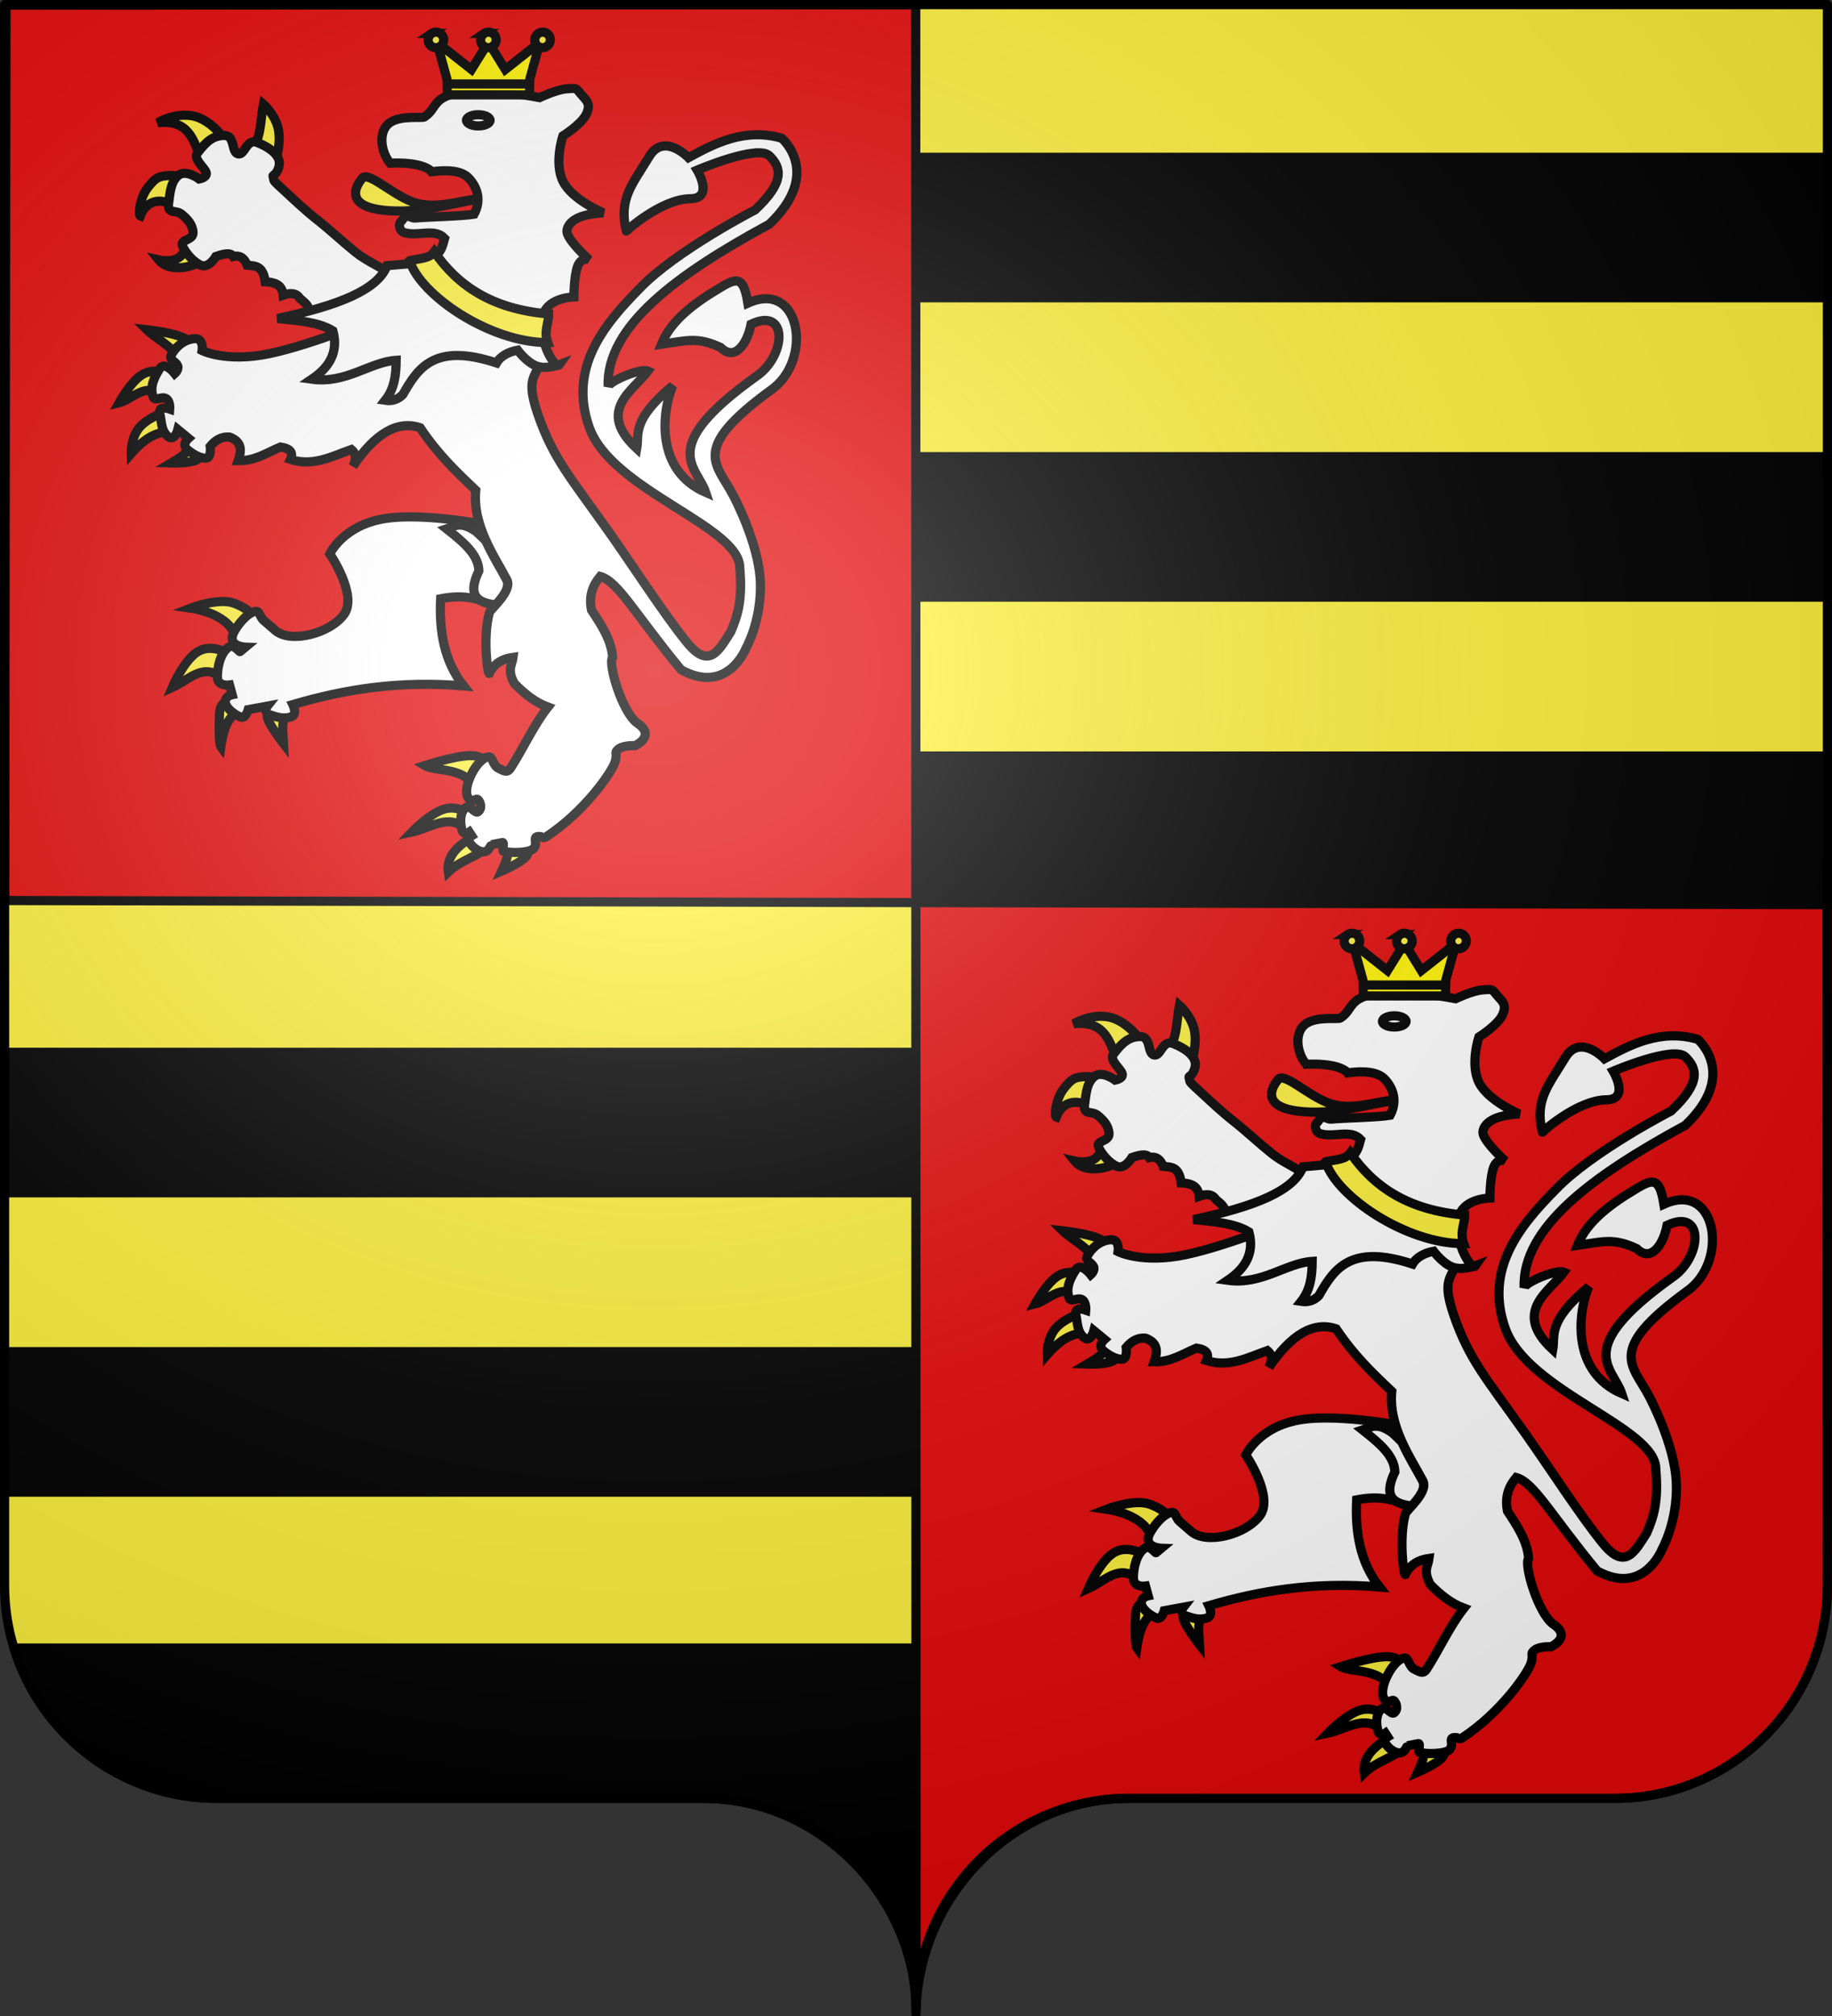
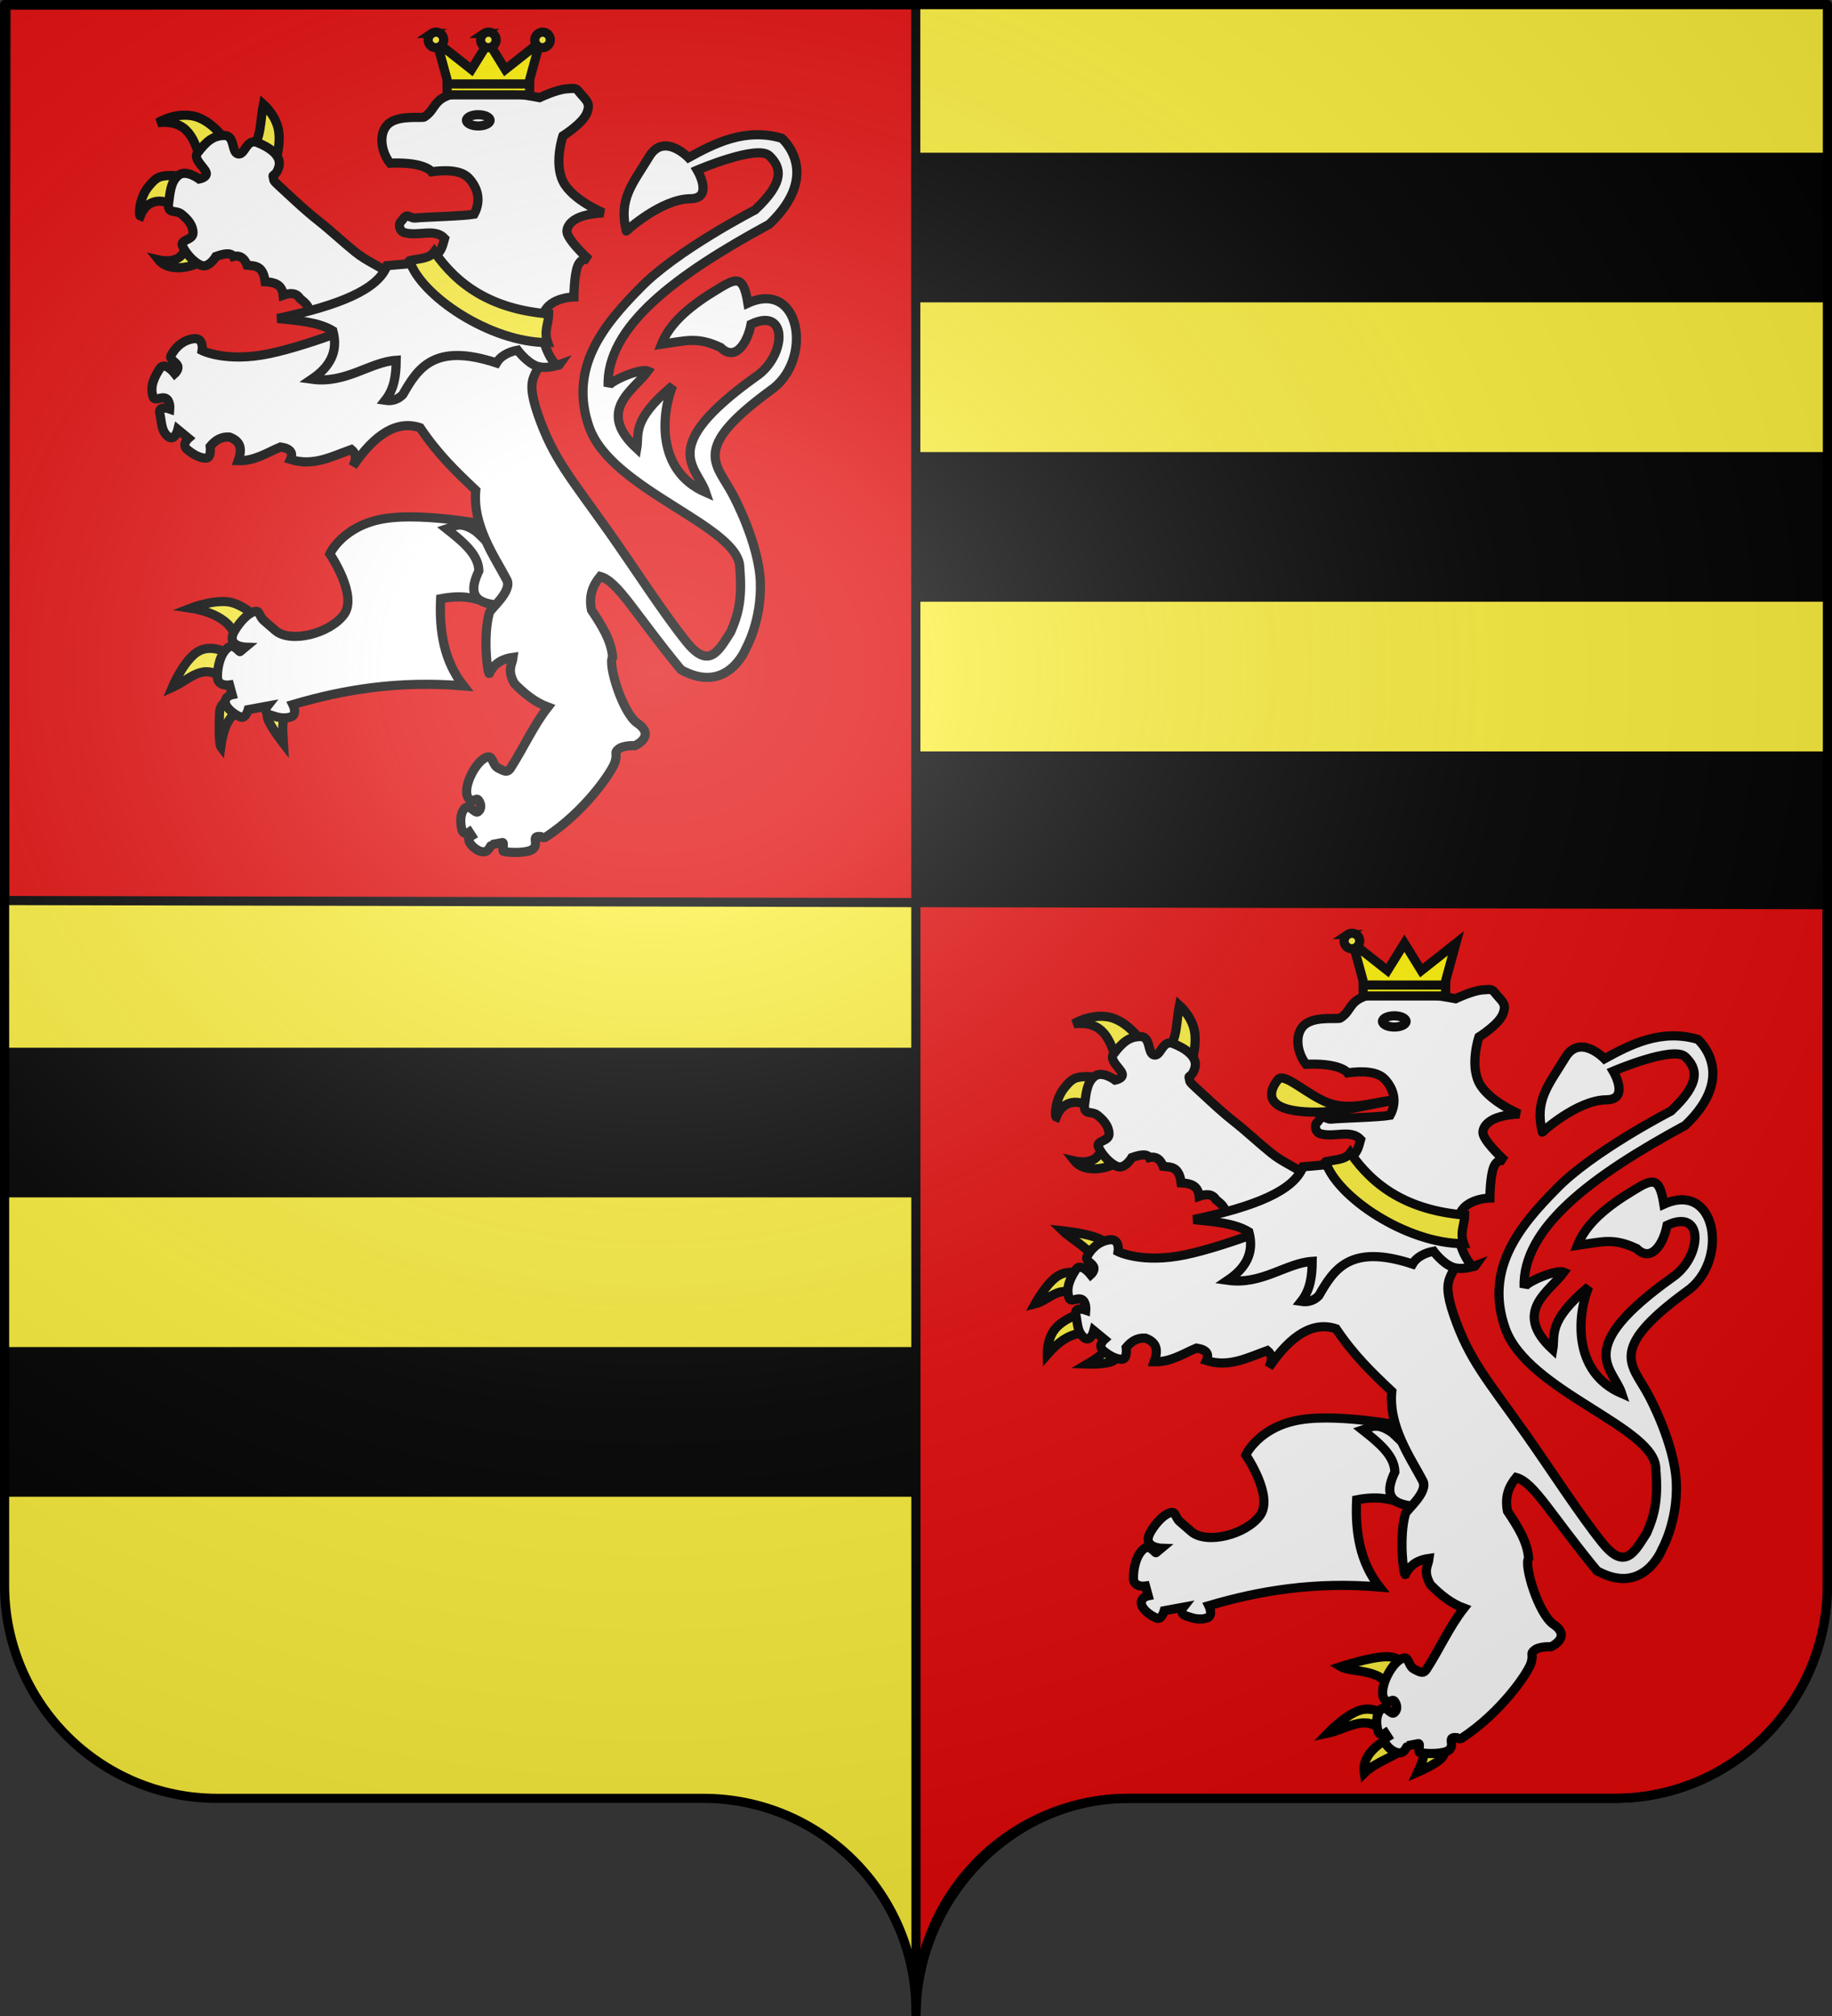
<svg xmlns="http://www.w3.org/2000/svg" xmlns:xlink="http://www.w3.org/1999/xlink" height="660" width="600" version="1.0">
  <rect width="100%" height="100%" fill="#333333" stroke="none" />
  <defs>
    <linearGradient id="a">
      <stop style="stop-color:#fff;stop-opacity:1" offset="0" />
      <stop style="stop-color:#fff;stop-opacity:1" offset="1" />
    </linearGradient>
    <linearGradient id="b">
      <stop style="stop-color:white;stop-opacity:.314" offset="0" />
      <stop offset=".19" style="stop-color:white;stop-opacity:.251" />
      <stop style="stop-color:#6b6b6b;stop-opacity:.125" offset=".6" />
      <stop style="stop-color:black;stop-opacity:.125" offset="1" />
    </linearGradient>
    <linearGradient xlink:href="#a" id="h" gradientUnits="userSpaceOnUse" gradientTransform="matrix(.207 0 0 .207 -223.145 179.105)" x1="3.506" y1="272.362" x2="442.548" y2="272.362" />
    <linearGradient xlink:href="#a" id="i" gradientUnits="userSpaceOnUse" gradientTransform="matrix(.207 0 0 .207 -223.145 179.105)" x1="3.506" y1="272.362" x2="442.548" y2="272.362" />
    <linearGradient xlink:href="#a" id="j" gradientUnits="userSpaceOnUse" gradientTransform="matrix(.207 0 0 .207 -223.145 179.105)" x1="3.506" y1="272.362" x2="442.548" y2="272.362" />
    <linearGradient xlink:href="#a" id="k" gradientUnits="userSpaceOnUse" gradientTransform="matrix(.207 0 0 .207 -223.145 179.105)" x1="3.506" y1="272.362" x2="442.548" y2="272.362" />
    <linearGradient xlink:href="#a" id="l" gradientUnits="userSpaceOnUse" gradientTransform="matrix(.207 0 0 .207 -260.806 153.252)" x1="3.506" y1="272.362" x2="442.548" y2="272.362" />
    <linearGradient xlink:href="#a" id="c" gradientUnits="userSpaceOnUse" gradientTransform="matrix(.207 0 0 .207 -223.145 179.105)" x1="3.506" y1="272.362" x2="442.548" y2="272.362" />
    <linearGradient xlink:href="#a" id="d" gradientUnits="userSpaceOnUse" gradientTransform="matrix(.207 0 0 .207 -223.145 179.105)" x1="3.506" y1="272.362" x2="442.548" y2="272.362" />
    <linearGradient xlink:href="#a" id="e" gradientUnits="userSpaceOnUse" gradientTransform="matrix(.207 0 0 .207 -223.145 179.105)" x1="3.506" y1="272.362" x2="442.548" y2="272.362" />
    <linearGradient xlink:href="#a" id="f" gradientUnits="userSpaceOnUse" gradientTransform="matrix(.207 0 0 .207 -223.145 179.105)" x1="3.506" y1="272.362" x2="442.548" y2="272.362" />
    <linearGradient xlink:href="#a" id="g" gradientUnits="userSpaceOnUse" gradientTransform="matrix(.207 0 0 .207 -260.806 153.252)" x1="3.506" y1="272.362" x2="442.548" y2="272.362" />
    <radialGradient xlink:href="#b" id="m" gradientUnits="userSpaceOnUse" gradientTransform="matrix(1.551 0 0 1.35 -227.894 -51.264)" cx="285.186" cy="200.448" fx="285.186" fy="200.448" r="300" />
  </defs>
  <g style="display:inline">
    <path style="fill:#fcef3c;fill-opacity:1;fill-rule:nonzero;stroke:#000;stroke-width:1;stroke-linecap:round;stroke-linejoin:round;stroke-miterlimit:4;stroke-dasharray:none;stroke-dashoffset:0;stroke-opacity:1;display:inline" d="M300 658.5c0-38.505 31.203-69.754 69.65-69.754h159.2c38.447 0 69.65-31.25 69.65-69.754V1.5H1.5v517.492c0 38.504 31.203 69.754 69.65 69.754h159.2c38.447 0 69.65 31.25 69.65 69.753z" />
  </g>
  <g style="opacity:1;display:inline">
    <path style="fill:#e20909;fill-opacity:1;fill-rule:nonzero;stroke:#000;stroke-width:3;stroke-linecap:round;stroke-linejoin:round;stroke-miterlimit:4;stroke-dasharray:none;stroke-dashoffset:0;stroke-opacity:1;display:inline" d="M300 660.087c0-38.504 31.203-71.341 69.65-71.341h159.2c38.447 0 69.65-31.25 69.65-69.754l-.136-222.822-596.826-1.358.446-293.121L299.913 1.5 300 660.087z" />
  </g>
  <g style="opacity:1;display:inline">
    <path d="M2.019 245.519H299.48v47.962H2.02V245.52z" style="fill:#000;fill-rule:evenodd;stroke:#000;stroke-width:1.037px;stroke-linecap:butt;stroke-linejoin:miter;stroke-opacity:1" transform="translate(298.5 1)" />
    <path d="M2.019 147.519H299.48v47.962H2.02V147.52zM2.019 49.519H299.48V97.48H2.02V49.52z" style="fill:#000;fill-rule:evenodd;stroke:#000;stroke-width:1.037px;stroke-linecap:butt;stroke-linejoin:miter;stroke-opacity:1;display:inline" transform="translate(298.5 1)" />
    <path d="M2.029 441.519h297.463v47.962H2.029V441.52zM2.029 343.519h297.463v47.962H2.029V343.52z" style="fill:#000;fill-rule:evenodd;stroke:#000;stroke-width:1.037px;stroke-linecap:butt;stroke-linejoin:miter;stroke-opacity:1;display:inline" />
-     <path d="M4.563 539.531c8.764 28.486 35.286 49.219 66.593 49.219h159.188c35.615 0 65.31 28.11 69.448 62.667l-.323-111.886H4.563z" style="fill:#000;fill-opacity:1;fill-rule:nonzero;stroke:#000;stroke-width:3;stroke-linecap:round;stroke-linejoin:round;stroke-miterlimit:4;stroke-dasharray:none;stroke-dashoffset:0;stroke-opacity:1;display:inline" />
-     <path d="M80.55 379.075c1.076-14.666-16.432-21.21-28.511-23.005 0 0 17.4-6.734 27.33-3.146 9.93 3.589 13.567 9.242 13.567 9.242l-12.387 16.91zM73.077 401.097c-12.932-11.306-21.457.105-32.64 5.113 0 0 7.276-17.254 16.124-22.612 8.848-5.358 19.27 1.18 19.27 1.18l-2.754 16.32zM82.909 420.956c-5.225 2.434-9.699 7.872-11.798 22.809 0 0-1.54-2.014-.786-21.236.293-7.495 6.292-8.258 6.292-8.258l6.292 6.685zM113.42 422.069c-4.45 4.535-2.986 12.05-2.59 19.73 0 0-7.866-10.127-9.832-15.337-1.966-5.21 1.966-5.506 1.966-5.506l10.455 1.113z" style="opacity:1;fill:#fcef3c;fill-opacity:1;fill-rule:evenodd;stroke:#000;stroke-width:5.791;stroke-linecap:butt;stroke-linejoin:miter;stroke-miterlimit:4;stroke-dasharray:none;stroke-opacity:1;display:inline" transform="matrix(.518 0 0 .518 335.47 309.652)" />
    <path d="M245.158 304.531s-44.352-9.315-70.63-5.005c-26.277 4.31-34.48 22.245-34.48 22.245s17.935 26.278 8.898 38.374c-9.037 12.096-33.79 18.308-43.379 10.01l-7.23-6.256c-3.527-3.053-2.085-7.786-7.646-5.006-5.562 2.781-10.69 10.628-11.818 13.487-3.14 7.951 7.786 8.342 7.786 8.342l-3.337 2.78c-.316.712-3.857-5.087-7.23-2.78-5.358 3.664-7.23 13.07-7.09 19.048.138 5.978 7.646 4.866 7.646 4.866l1.669 6.117s-4.867.974-4.31 5.006c.556 4.032 6.847 8.203 9.871 9.176 3.024.973 4.588-4.727 4.588-4.727l12.096-2.225s-3.059 3.893 1.808 5.562c4.866 1.668 8.654 2.641 13.069 1.25 4.414-1.39 1.251-7.785 1.251-7.785 32.164-9.48 66.867-15.259 107.89-11.818-12.317-15.645-15.442-34.61-14.459-55.058 25.344-4.952 33.932 6.852 48.94 12.235 4.343-21.274-5.336-39.432-13.903-57.838z" style="opacity:1;fill:url(#c);fill-opacity:1;fill-rule:evenodd;stroke:#000;stroke-width:5.791;stroke-linecap:butt;stroke-linejoin:miter;stroke-miterlimit:4;stroke-dasharray:none;stroke-opacity:1;display:inline" transform="matrix(.518 0 0 .518 335.47 309.652)" />
    <path d="M62.467 134.63c-9.903 7.467-24.726 8.756-30.588 1.391 0 0 9.957 2.331 14.46-3.058 6.11-7.315 6.332-10.77 7.23-9.177l8.898 10.845zM43.558 103.21c-8.672-6.774-19.13-6-23.358 5.004-1.12-.42-.774-11.288 5.284-18.63 4.468-5.417 6.256-6.743 13.625-6.952 7.369-.208 16.684 4.171 16.684 4.171L43.558 103.21zM58.574 72.622c-4.548-12.442-7.688-25.469-27.251-23.358 0 0 9.764-6.163 21.133-4.45 14.048 2.119 24.381 19.18 23.636 19.466l-17.518 8.342zM90.83 65.114c5.925-5.66 5.294-17.878 7.23-27.53 0 0 7.577 6.605 9.454 15.85 1.877 9.247-1.947 21.134-1.947 21.134L90.83 65.114z" style="opacity:1;fill:#fcef3c;fill-opacity:1;fill-rule:evenodd;stroke:#000;stroke-width:5.791;stroke-linecap:butt;stroke-linejoin:miter;stroke-miterlimit:4;stroke-dasharray:none;stroke-opacity:1;display:inline" transform="matrix(.518 0 0 .518 335.47 309.652)" />
    <path d="m135.043 174.95-9.733-4.796c3.53-3.759-.5-6.762-4.17-9.802-2.18-3.611-6.17-3.646-10.567-2.085-.634-6.899-5.638-8.178-11.401-8.481-1.284-10.522-6.541-9.919-11.401-10.428-1.958-5.373-5.504-6.387-8.76-5.561-1.071-1.942-3.998-2.493-10.983 0 0 0-4.449 7.647-9.454 5.561-5.005-2.085-9.872-8.064-11.68-12.235-1.807-4.17 6.814-3.337 6.675-8.342-.14-5.005-3.476-8.62-7.23-11.679-3.754-3.059-9.177.278-8.203-6.952.973-7.23 1.425-13.834 6.256-17.657 4.832-3.823 13.07 2.364 13.07 2.364s5.387-.974 4.396-4.137c-.99-3.163-8.359-8.516-5.509-12.27 5.7-7.507 10.01-11.053 16.962-11.122 6.952-.07 4.38 10.775 8.76 11.679 4.38.903 5.179-9.941 12.096-7.23 6.917 2.711 15.932 8.131 13.625 15.572-1.96 6.321-4.28 4.125-3.518 6.38 1.065 3.15-1.898.366 9.357 10.721 4.783 4.4 11.38 10.658 18.928 16.584 7.549 5.925 16.211 14.045 23.665 20.012 7.453 5.968 14.532 8.394 19.47 12.386 4.937 3.992 8.01 6.493 8.01 6.493l-48.661 25.026z" style="opacity:1;fill:url(#d);fill-opacity:1;fill-rule:evenodd;stroke:#000;stroke-width:5.791;stroke-linecap:butt;stroke-linejoin:miter;stroke-miterlimit:4;stroke-dasharray:none;stroke-opacity:1;display:inline" transform="matrix(.518 0 0 .518 335.47 309.652)" />
    <path style="fill:#fff;fill-opacity:1;fill-rule:evenodd;stroke:#000;stroke-width:5.791;stroke-linecap:butt;stroke-linejoin:miter;stroke-miterlimit:4;stroke-dasharray:none;stroke-opacity:1" d="M222.413 303.56c-3.34-.059-5.744 1.499-8.513 2.41 10.127 8.031 20.215 16.072 20.374 26.633-7.916 16.535.196 20.045 10.892 21.47 4.077-4.598 9.223-11.049 6.822-15.648-3.692-7.076-8.952-15.423-13.176-24.694a103.817 103.817 0 0 0-6.26-6.04c-4.373-3.06-7.541-4.085-10.14-4.131z" transform="matrix(.518 0 0 .518 335.47 309.652)" />
    <path d="M43.387 197.394c-2.426-6.372-13.608-11.973-19.072-17.303 0 0 12.731 1.377 20.252 3.933 7.52 2.556 9.831 6.292 9.831 6.292l-11.01 7.078zM32.77 220.793c-10.126-7.01-17.746 3.507-25.955 5.505 0 0 7.088-13.028 14.363-17.648 7.276-4.621 14.737-.835 14.737-.835l-3.146 12.978zM39.651 244.584c-7.137.069-14.735 1.796-25.168 13.764 0 0-.344-9.586 4.916-16.123 5.26-6.538 16.123-10.028 16.123-10.028l4.13 12.387zM51.053 254.046c-.557 3.867-6.113 7.25-11.267 10.28 0 0 11.367.418 15.988-1.849 4.622-2.267 3.54-5.899 3.54-5.899l-8.26-2.532zM250.691 506.915c3.47 2.225 1.838 7.085-1.966 15.337 0 0 12.227-5.245 15.471-9.275 3.245-4.031 0-7.472 0-7.472l-13.505 1.41zM229.59 501.18c-12.285 7.083-15.67 14.705-14.606 21.639 7.773-7.473 17.412-9.212 25.617-16.134l-11.01-5.506zM225.658 496.067c-9.645-10.873-22.277-.837-33.82 1.573 0 0 11.306-11.798 20.45-14.55 9.143-2.753 16.123 3.539 16.123 3.539l-2.753 9.438zM232.343 472.865c-3.894-17.192-25.112-12.994-32.246-17.303 0 0 18.876-6.194 28.707-6.292 9.831-.098 10.618 5.899 10.618 5.899l-7.079 17.696z" style="opacity:1;fill:#fcef3c;fill-opacity:1;fill-rule:evenodd;stroke:#000;stroke-width:5.791;stroke-linecap:butt;stroke-linejoin:miter;stroke-miterlimit:4;stroke-dasharray:none;stroke-opacity:1;display:inline" transform="matrix(.518 0 0 .518 335.47 309.652)" />
    <path d="M170.21 172.423s-41.095 17.106-68.425 22.809c-27.331 5.702-42.471-1.967-42.471-1.967s1.376-8.455-5.506-7.471c-6.882.983-11.6 5.702-14.157 10.617-1.278 2.458 3.048 3.933 4.154 6.366 1.106 2.433-1.794 5.038-1.794 5.038s-6.292-8.061-9.438-3.146c-3.146 4.916-6.489 11.011-4.326 17.697 1.081 3.342 5.112-.295 8.086 1.13 2.974 1.426 2.532 6.735 2.532 6.735s-7.472-2.655-6.292 2.752c1.18 5.408.786 11.011 5.112 14.55 4.326 3.54 6.292-4.325 6.292-4.325l6.685 5.505s-4.522 3.933-.786 7.079 8.061 5.505 11.797 5.505c3.736 0 2.753-7.471 2.753-7.471 3.15-3.792 6.95-6.288 12.19-5.9 8.225 3.065 7.647 8.77 5.506 14.944 10.493.275 18.178-5.065 26.741-8.651 6.465.983 8.213 3.736 6.292 7.865 14.329 4.575 26.201-1.904 38.538-6.292 2.642 2.15 3.571 5.33.984 10.618 14.157-20.974 28.313-29.1 42.47-24.382 11.257 16.763 22.396 27.39 35.196 39.522-2.19 22.372 12.106 42.149 19.663 56.627 3.648 6.99-10.376 18.427-11.011 20.646-4.3 15.023-1.19 38.89-.135 38.538 3.343-6.774 8.781-9.358 15.078-10.224-.597 4.861-4.022 7.601.787 16.516 6.428 6.608 13.328 12.033 21.235 14.944-9.262 11.798-15.327 25.736-23.595 38.538-2.163 3.35-4.326 1.77-7.865 0-3.54-1.77-3.37-7.511-6.292-7.078-7.08 1.048-16.418 18.796-12.901 25.493 2.6 4.952 5.14-.387 6.792 1.891 1.652 2.278 2.026 5.416-.183 7.222-2.208 1.805-5.505-5.486-8.651-1.947-3.146 3.54-2.691 9.297-1.708 13.323.983 4.026 4.667 1.53 4.667 1.53l1.573 2.433c-1.463.939-2.413.527-1.8 3.002.932 3.756 9.083 10.104 12.477 5.393 1.307-1.814 1.707-2.865 1.76-2.856l6.883-1.317c1.611-.309-.34 5.256.712 5.523 4.717 1.2 15.79 1.05 18.737-1.485 4.03-3.468-1.86-8.572 4.822-7.822 0 0 1.732 1.24 3.109.35 24.965-16.158 42.209-41.69 43.934-47.587 1.753-5.993-.983-5.506 2.163-8.062 3.146-2.556 10.42-2.163 10.42-2.163s13.468-6.035 1.574-14.157c-9.599-6.554-18.911-37.796-15.73-41.684-.744-10.638-6.983-20.276-13.37-29.887-1.85-9.535 1.106-15.866 5.505-21.235 11.388 3.127 21.84 23.541 51.122 58.987 29.411 16.208 40.999-13.41 40.999-13.41s10.124-17.657 9.14-42.235c-.983-24.578-17.106-54.465-17.106-54.465-10.253-20.064-27.917-28.763 23.256-66.235 27.526-18.504 19.737-70.707-14.019-55.36-3.315-20.552-8.636-15.15-25.49-4.823-15.397 10.111-24.697 19.638-29.158 30.838 16.034-2.286 22.648-4.876 37.42 2.015 9.194 9.14 16.923-2.692 19.233-14.695 23.845-11.305 22.21 20.4 3.027 33.119-63.098 45.148-37.14 56.577-31.672 73.203-31.922-13.86-27.828-50.552-20.919-67.474-26.348 22.052-21.067 30.602-22.688 39.726-26.162-24.158-1.602-37.04 7.01-48.967-4.496-1.983-23.715 6.066-25.14 9.734-1.325-37.965 43.305-70.79 101.908-102.537 33.892-32.299 7.906-54.329 7.906-54.329-23.429-6.833-42.851 3.46-58.988 12.251 0 0-15.456-16.122-24.774-.786-10.808 17.785-19.45 26.803-14.55 47.19-.915.663 21.794-20.294 40.504-20.45 15.063-.124 4.326-18.089 4.326-18.089s38.145-16.32 45.617-9.045c7.471 7.275 10.13 16.275-9.045 34.213 0 0-50.305 25.888-72.96 49.65-22.828 23.128-45.145 50.22-31.841 87.815 14.174 40.055 95.83 62.457 95.166 89.046 1.757 20.137-1.296 29.827-5.702 40.112-7.632 11.898-13.596 24.185-27.92 6.488-14.325-17.696-33.299-47.204-48.567-68.818-24.745-35.03-35.638-46.748-45.42-74.914-9.782-28.167 2.36-23.202 1.966-39.718-.393-16.517-3.539-26.348-3.539-26.348l-99.885 4.72z" style="opacity:1;fill:url(#e);fill-opacity:1;fill-rule:evenodd;stroke:#000;stroke-width:5.791;stroke-linecap:butt;stroke-linejoin:miter;stroke-miterlimit:4;stroke-dasharray:none;stroke-opacity:1;display:inline" transform="matrix(.518 0 0 .518 335.47 309.652)" />
    <path d="M237.372 97.092c-19.729 2.814-38.58 9.293-60.063 7.786-29.151-2.046-20.665-15.987-16.684-20.578 3.794-4.374 18.757 10.253 31.7 15.016 15.017 5.526 30.033-1.477 45.047-2.224z" style="opacity:1;fill:#fcef3c;fill-opacity:1;fill-rule:evenodd;stroke:#000;stroke-width:5.791;stroke-linecap:butt;stroke-linejoin:miter;stroke-miterlimit:4;stroke-dasharray:none;stroke-opacity:1;display:inline" transform="matrix(.518 0 0 .518 335.47 309.652)" />
    <path d="M227.918 84.3c-4.739-5.036-14.047-5.292-23.497-4.032-1.584-2.16-8.511-6.204-26.278-5.422-6.403-8.12-7.478-20.937.278-25.86 7.096-4.504 19.995-2.42 21.412-3.337 8.3-5.369 4.588-12.513 22.801-15.572 18.214-3.059 50.053 3.337 50.053 3.337s10.427-5.005 16.962-5.562c6.535-.556 5.978-.556 9.176 3.337 3.198 3.893 6.465 5.631 3.615 12.235-2.85 6.604-15.016 14.182-15.016 14.182s-5.7 16.893 0 28.641c5.7 11.748 25.583 20.02 25.583 20.02-8.996.475-15.933 2.125-19.743 5.562-2.132 1.669-3.975 4.883-3.059 7.508 2.166 6.203 13.904 16.684 13.904 16.684s-4.797-2.224-7.23 3.615c-2.433 5.84-2.503 19.743-2.503 19.743s-15.433.198-19.187 10.567c-5.197 14.356 7.376 36.02 10.01 32.256 0 0-8.202 3.128-14.459.834-6.256-2.294-11.957-10.01-11.957-10.01-6.007 1.089-11.03 4.021-13.347 8.063-39.342-12.925-49.625 3.208-59.229 20.021-2.982 3.02-6.657 4.304-11.122 3.615 5.947-7.527 6.863-16.312 6.951-25.304-16.53 1.044-31.855 15-53.389 11.957 11.147-7.517 17.003-17.15 13.347-30.588-9.16-5.618-22.302-6.457-35.036-7.786 39.027-8.305 63.464-18.204 69.239-33.368l25.582-2.224c9.214-5.515 9.467-10.214 10.845-15.016-6.254-6.632-16.545-1.105-25.304-3.615-3.693-1.058-3.942-5.838-2.188-7.146.877-.654 1.842-3.033 3.347-3.35 1.505-.318 3.55 1.427 5.477 1.235 7.177-.715 29.963-1.146 37.299-2.418 4.489-8.22 2.603-16.487-3.337-22.802z" style="opacity:1;fill:url(#f);fill-opacity:1;fill-rule:evenodd;stroke:#000;stroke-width:5.791;stroke-linecap:butt;stroke-linejoin:miter;stroke-miterlimit:4;stroke-dasharray:none;stroke-opacity:1;display:inline" transform="matrix(.518 0 0 .518 335.47 309.652)" />
    <path d="M241.388 47.763c.003 1.956-3.343 3.542-7.472 3.542-4.128 0-7.474-1.586-7.472-3.542-.002-1.956 3.344-3.542 7.472-3.542 4.129 0 7.475 1.587 7.472 3.542z" style="opacity:1;fill:url(#g);fill-opacity:1;fill-rule:evenodd;stroke:#000;stroke-width:5.791;stroke-linecap:butt;stroke-linejoin:miter;stroke-miterlimit:4;stroke-dasharray:none;stroke-opacity:1;display:inline" transform="matrix(.518 0 0 .518 335.47 309.652)" />
    <g style="opacity:1;display:inline">
      <path style="fill:#fff205;fill-opacity:1;stroke:#000;stroke-width:3.068;stroke-linecap:butt;stroke-linejoin:miter;stroke-miterlimit:4;stroke-opacity:1" d="m136.88 322.13 3.395 12.41.073 5.225 27.574.008.074-5.225 3.394-12.419-11.594 9.15-5.65-9.15-5.672 9.142-11.594-9.142z" transform="matrix(.978 0 0 .978 309.204 -6.237)" />
      <path d="m140.454 336.114 27.156.01" style="fill:none;fill-rule:evenodd;stroke:#000;stroke-width:3.068;stroke-linecap:butt;stroke-linejoin:round;stroke-miterlimit:4;stroke-dasharray:none;stroke-opacity:1" transform="matrix(.978 0 0 .978 309.204 -6.237)" />
      <path d="M138.747 319.932c.785 1.213.427 2.823-.774 3.616a2.588 2.588 0 0 1-3.6-.76c-.786-1.213-.395-2.786.807-3.579a2.558 2.558 0 0 1 3.567.723z" style="fill:#fcef3c;fill-opacity:1;stroke:#000;stroke-width:3.068;stroke-linejoin:miter;stroke-miterlimit:4;stroke-opacity:1;display:inline" transform="matrix(.978 0 0 .978 309.204 -6.237)" />
-       <path d="M156.317 319.932c.786 1.213.428 2.823-.774 3.616a2.588 2.588 0 0 1-3.6-.76c-.785-1.213-.394-2.786.808-3.579a2.558 2.558 0 0 1 3.566.723zM174.457 319.932c.785 1.213.427 2.823-.774 3.616a2.588 2.588 0 0 1-3.6-.76c-.786-1.213-.395-2.786.807-3.579a2.558 2.558 0 0 1 3.567.723z" style="opacity:1;fill:#fcef3c;fill-opacity:1;stroke:#000;stroke-width:3.068;stroke-linejoin:miter;stroke-miterlimit:4;stroke-opacity:1;display:inline" transform="matrix(.978 0 0 .978 309.204 -6.237)" />
    </g>
    <path d="M434.166 378.955c3.447 11.303 26.361 26.875 45.226 26.812-1.37-3.769.312-6.245.323-9.368-18.744-1.544-29.929-9.424-37.473-20.352-1.677 2.3-4.574 2.114-8.076 2.908z" style="fill:#fcef3c;fill-opacity:1;fill-rule:evenodd;stroke:#000;stroke-width:3;stroke-linecap:butt;stroke-linejoin:miter;stroke-miterlimit:4;stroke-dasharray:none;stroke-opacity:1" transform="translate(0 1.383)" />
    <g style="opacity:1;display:inline">
      <path d="M80.55 379.075c1.076-14.666-16.432-21.21-28.511-23.005 0 0 17.4-6.734 27.33-3.146 9.93 3.589 13.567 9.242 13.567 9.242l-12.387 16.91zM73.077 401.097c-12.932-11.306-21.457.105-32.64 5.113 0 0 7.276-17.254 16.124-22.612 8.848-5.358 19.27 1.18 19.27 1.18l-2.754 16.32zM82.909 420.956c-5.225 2.434-9.699 7.872-11.798 22.809 0 0-1.54-2.014-.786-21.236.293-7.495 6.292-8.258 6.292-8.258l6.292 6.685zM113.42 422.069c-4.45 4.535-2.986 12.05-2.59 19.73 0 0-7.866-10.127-9.832-15.337-1.966-5.21 1.966-5.506 1.966-5.506l10.455 1.113z" style="opacity:1;fill:#fcef3c;fill-opacity:1;fill-rule:evenodd;stroke:#000;stroke-width:5.791;stroke-linecap:butt;stroke-linejoin:miter;stroke-miterlimit:4;stroke-dasharray:none;stroke-opacity:1;display:inline" transform="matrix(.518 0 0 .518 35.47 14.652)" />
      <path d="M245.158 304.531s-44.352-9.315-70.63-5.005c-26.277 4.31-34.48 22.245-34.48 22.245s17.935 26.278 8.898 38.374c-9.037 12.096-33.79 18.308-43.379 10.01l-7.23-6.256c-3.527-3.053-2.085-7.786-7.646-5.006-5.562 2.781-10.69 10.628-11.818 13.487-3.14 7.951 7.786 8.342 7.786 8.342l-3.337 2.78c-.316.712-3.857-5.087-7.23-2.78-5.358 3.664-7.23 13.07-7.09 19.048.138 5.978 7.646 4.866 7.646 4.866l1.669 6.117s-4.867.974-4.31 5.006c.556 4.032 6.847 8.203 9.871 9.176 3.024.973 4.588-4.727 4.588-4.727l12.096-2.225s-3.059 3.893 1.808 5.562c4.866 1.668 8.654 2.641 13.069 1.25 4.414-1.39 1.251-7.785 1.251-7.785 32.164-9.48 66.867-15.259 107.89-11.818-12.317-15.645-15.442-34.61-14.459-55.058 25.344-4.952 33.932 6.852 48.94 12.235 4.343-21.274-5.336-39.432-13.903-57.838z" style="opacity:1;fill:url(#h);fill-opacity:1;fill-rule:evenodd;stroke:#000;stroke-width:5.791;stroke-linecap:butt;stroke-linejoin:miter;stroke-miterlimit:4;stroke-dasharray:none;stroke-opacity:1;display:inline" transform="matrix(.518 0 0 .518 35.47 14.652)" />
      <path d="M62.467 134.63c-9.903 7.467-24.726 8.756-30.588 1.391 0 0 9.957 2.331 14.46-3.058 6.11-7.315 6.332-10.77 7.23-9.177l8.898 10.845zM43.558 103.21c-8.672-6.774-19.13-6-23.358 5.004-1.12-.42-.774-11.288 5.284-18.63 4.468-5.417 6.256-6.743 13.625-6.952 7.369-.208 16.684 4.171 16.684 4.171L43.558 103.21zM58.574 72.622c-4.548-12.442-7.688-25.469-27.251-23.358 0 0 9.764-6.163 21.133-4.45 14.048 2.119 24.381 19.18 23.636 19.466l-17.518 8.342zM90.83 65.114c5.925-5.66 5.294-17.878 7.23-27.53 0 0 7.577 6.605 9.454 15.85 1.877 9.247-1.947 21.134-1.947 21.134L90.83 65.114z" style="opacity:1;fill:#fcef3c;fill-opacity:1;fill-rule:evenodd;stroke:#000;stroke-width:5.791;stroke-linecap:butt;stroke-linejoin:miter;stroke-miterlimit:4;stroke-dasharray:none;stroke-opacity:1;display:inline" transform="matrix(.518 0 0 .518 35.47 14.652)" />
      <path d="m135.043 174.95-9.733-4.796c3.53-3.759-.5-6.762-4.17-9.802-2.18-3.611-6.17-3.646-10.567-2.085-.634-6.899-5.638-8.178-11.401-8.481-1.284-10.522-6.541-9.919-11.401-10.428-1.958-5.373-5.504-6.387-8.76-5.561-1.071-1.942-3.998-2.493-10.983 0 0 0-4.449 7.647-9.454 5.561-5.005-2.085-9.872-8.064-11.68-12.235-1.807-4.17 6.814-3.337 6.675-8.342-.14-5.005-3.476-8.62-7.23-11.679-3.754-3.059-9.177.278-8.203-6.952.973-7.23 1.425-13.834 6.256-17.657 4.832-3.823 13.07 2.364 13.07 2.364s5.387-.974 4.396-4.137c-.99-3.163-8.359-8.516-5.509-12.27 5.7-7.507 10.01-11.053 16.962-11.122 6.952-.07 4.38 10.775 8.76 11.679 4.38.903 5.179-9.941 12.096-7.23 6.917 2.711 15.932 8.131 13.625 15.572-1.96 6.321-4.28 4.125-3.518 6.38 1.065 3.15-1.898.366 9.357 10.721 4.783 4.4 11.38 10.658 18.928 16.584 7.549 5.925 16.211 14.045 23.665 20.012 7.453 5.968 14.532 8.394 19.47 12.386 4.937 3.992 8.01 6.493 8.01 6.493l-48.661 25.026z" style="opacity:1;fill:url(#i);fill-opacity:1;fill-rule:evenodd;stroke:#000;stroke-width:5.791;stroke-linecap:butt;stroke-linejoin:miter;stroke-miterlimit:4;stroke-dasharray:none;stroke-opacity:1;display:inline" transform="matrix(.518 0 0 .518 35.47 14.652)" />
      <path style="fill:#fff;fill-opacity:1;fill-rule:evenodd;stroke:#000;stroke-width:5.791;stroke-linecap:butt;stroke-linejoin:miter;stroke-miterlimit:4;stroke-dasharray:none;stroke-opacity:1" d="M222.413 303.56c-3.34-.059-5.744 1.499-8.513 2.41 10.127 8.031 20.215 16.072 20.374 26.633-7.916 16.535.196 20.045 10.892 21.47 4.077-4.598 9.223-11.049 6.822-15.648-3.692-7.076-8.952-15.423-13.176-24.694a103.817 103.817 0 0 0-6.26-6.04c-4.373-3.06-7.541-4.085-10.14-4.131z" transform="matrix(.518 0 0 .518 35.47 14.652)" />
-       <path d="M43.387 197.394c-2.426-6.372-13.608-11.973-19.072-17.303 0 0 12.731 1.377 20.252 3.933 7.52 2.556 9.831 6.292 9.831 6.292l-11.01 7.078zM32.77 220.793c-10.126-7.01-17.746 3.507-25.955 5.505 0 0 7.088-13.028 14.363-17.648 7.276-4.621 14.737-.835 14.737-.835l-3.146 12.978zM39.651 244.584c-7.137.069-14.735 1.796-25.168 13.764 0 0-.344-9.586 4.916-16.123 5.26-6.538 16.123-10.028 16.123-10.028l4.13 12.387zM51.053 254.046c-.557 3.867-6.113 7.25-11.267 10.28 0 0 11.367.418 15.988-1.849 4.622-2.267 3.54-5.899 3.54-5.899l-8.26-2.532zM250.691 506.915c3.47 2.225 1.838 7.085-1.966 15.337 0 0 12.227-5.245 15.471-9.275 3.245-4.031 0-7.472 0-7.472l-13.505 1.41zM229.59 501.18c-12.285 7.083-15.67 14.705-14.606 21.639 7.773-7.473 17.412-9.212 25.617-16.134l-11.01-5.506zM225.658 496.067c-9.645-10.873-22.277-.837-33.82 1.573 0 0 11.306-11.798 20.45-14.55 9.143-2.753 16.123 3.539 16.123 3.539l-2.753 9.438zM232.343 472.865c-3.894-17.192-25.112-12.994-32.246-17.303 0 0 18.876-6.194 28.707-6.292 9.831-.098 10.618 5.899 10.618 5.899l-7.079 17.696z" style="opacity:1;fill:#fcef3c;fill-opacity:1;fill-rule:evenodd;stroke:#000;stroke-width:5.791;stroke-linecap:butt;stroke-linejoin:miter;stroke-miterlimit:4;stroke-dasharray:none;stroke-opacity:1;display:inline" transform="matrix(.518 0 0 .518 35.47 14.652)" />
      <path d="M170.21 172.423s-41.095 17.106-68.425 22.809c-27.331 5.702-42.471-1.967-42.471-1.967s1.376-8.455-5.506-7.471c-6.882.983-11.6 5.702-14.157 10.617-1.278 2.458 3.048 3.933 4.154 6.366 1.106 2.433-1.794 5.038-1.794 5.038s-6.292-8.061-9.438-3.146c-3.146 4.916-6.489 11.011-4.326 17.697 1.081 3.342 5.112-.295 8.086 1.13 2.974 1.426 2.532 6.735 2.532 6.735s-7.472-2.655-6.292 2.752c1.18 5.408.786 11.011 5.112 14.55 4.326 3.54 6.292-4.325 6.292-4.325l6.685 5.505s-4.522 3.933-.786 7.079 8.061 5.505 11.797 5.505c3.736 0 2.753-7.471 2.753-7.471 3.15-3.792 6.95-6.288 12.19-5.9 8.225 3.065 7.647 8.77 5.506 14.944 10.493.275 18.178-5.065 26.741-8.651 6.465.983 8.213 3.736 6.292 7.865 14.329 4.575 26.201-1.904 38.538-6.292 2.642 2.15 3.571 5.33.984 10.618 14.157-20.974 28.313-29.1 42.47-24.382 11.257 16.763 22.396 27.39 35.196 39.522-2.19 22.372 12.106 42.149 19.663 56.627 3.648 6.99-10.376 18.427-11.011 20.646-4.3 15.023-1.19 38.89-.135 38.538 3.343-6.774 8.781-9.358 15.078-10.224-.597 4.861-4.022 7.601.787 16.516 6.428 6.608 13.328 12.033 21.235 14.944-9.262 11.798-15.327 25.736-23.595 38.538-2.163 3.35-4.326 1.77-7.865 0-3.54-1.77-3.37-7.511-6.292-7.078-7.08 1.048-16.418 18.796-12.901 25.493 2.6 4.952 5.14-.387 6.792 1.891 1.652 2.278 2.026 5.416-.183 7.222-2.208 1.805-5.505-5.486-8.651-1.947-3.146 3.54-2.691 9.297-1.708 13.323.983 4.026 4.667 1.53 4.667 1.53l1.573 2.433c-1.463.939-2.413.527-1.8 3.002.932 3.756 9.083 10.104 12.477 5.393 1.307-1.814 1.707-2.865 1.76-2.856l6.883-1.317c1.611-.309-.34 5.256.712 5.523 4.717 1.2 15.79 1.05 18.737-1.485 4.03-3.468-1.86-8.572 4.822-7.822 0 0 1.732 1.24 3.109.35 24.965-16.158 42.209-41.69 43.934-47.587 1.753-5.993-.983-5.506 2.163-8.062 3.146-2.556 10.42-2.163 10.42-2.163s13.468-6.035 1.574-14.157c-9.599-6.554-18.911-37.796-15.73-41.684-.744-10.638-6.983-20.276-13.37-29.887-1.85-9.535 1.106-15.866 5.505-21.235 11.388 3.127 21.84 23.541 51.122 58.987 29.411 16.208 40.999-13.41 40.999-13.41s10.124-17.657 9.14-42.235c-.983-24.578-17.106-54.465-17.106-54.465-10.253-20.064-27.917-28.763 23.256-66.235 27.526-18.504 19.737-70.707-14.019-55.36-3.315-20.552-8.636-15.15-25.49-4.823-15.397 10.111-24.697 19.638-29.158 30.838 16.034-2.286 22.648-4.876 37.42 2.015 9.194 9.14 16.923-2.692 19.233-14.695 23.845-11.305 22.21 20.4 3.027 33.119-63.098 45.148-37.14 56.577-31.672 73.203-31.922-13.86-27.828-50.552-20.919-67.474-26.348 22.052-21.067 30.602-22.688 39.726-26.162-24.158-1.602-37.04 7.01-48.967-4.496-1.983-23.715 6.066-25.14 9.734-1.325-37.965 43.305-70.79 101.908-102.537 33.892-32.299 7.906-54.329 7.906-54.329-23.429-6.833-42.851 3.46-58.988 12.251 0 0-15.456-16.122-24.774-.786-10.808 17.785-19.45 26.803-14.55 47.19-.915.663 21.794-20.294 40.504-20.45 15.063-.124 4.326-18.089 4.326-18.089s38.145-16.32 45.617-9.045c7.471 7.275 10.13 16.275-9.045 34.213 0 0-50.305 25.888-72.96 49.65-22.828 23.128-45.145 50.22-31.841 87.815 14.174 40.055 95.83 62.457 95.166 89.046 1.757 20.137-1.296 29.827-5.702 40.112-7.632 11.898-13.596 24.185-27.92 6.488-14.325-17.696-33.299-47.204-48.567-68.818-24.745-35.03-35.638-46.748-45.42-74.914-9.782-28.167 2.36-23.202 1.966-39.718-.393-16.517-3.539-26.348-3.539-26.348l-99.885 4.72z" style="opacity:1;fill:url(#j);fill-opacity:1;fill-rule:evenodd;stroke:#000;stroke-width:5.791;stroke-linecap:butt;stroke-linejoin:miter;stroke-miterlimit:4;stroke-dasharray:none;stroke-opacity:1;display:inline" transform="matrix(.518 0 0 .518 35.47 14.652)" />
-       <path d="M237.372 97.092c-19.729 2.814-38.58 9.293-60.063 7.786-29.151-2.046-20.665-15.987-16.684-20.578 3.794-4.374 18.757 10.253 31.7 15.016 15.017 5.526 30.033-1.477 45.047-2.224z" style="opacity:1;fill:#fcef3c;fill-opacity:1;fill-rule:evenodd;stroke:#000;stroke-width:5.791;stroke-linecap:butt;stroke-linejoin:miter;stroke-miterlimit:4;stroke-dasharray:none;stroke-opacity:1;display:inline" transform="matrix(.518 0 0 .518 35.47 14.652)" />
      <path d="M227.918 84.3c-4.739-5.036-14.047-5.292-23.497-4.032-1.584-2.16-8.511-6.204-26.278-5.422-6.403-8.12-7.478-20.937.278-25.86 7.096-4.504 19.995-2.42 21.412-3.337 8.3-5.369 4.588-12.513 22.801-15.572 18.214-3.059 50.053 3.337 50.053 3.337s10.427-5.005 16.962-5.562c6.535-.556 5.978-.556 9.176 3.337 3.198 3.893 6.465 5.631 3.615 12.235-2.85 6.604-15.016 14.182-15.016 14.182s-5.7 16.893 0 28.641c5.7 11.748 25.583 20.02 25.583 20.02-8.996.475-15.933 2.125-19.743 5.562-2.132 1.669-3.975 4.883-3.059 7.508 2.166 6.203 13.904 16.684 13.904 16.684s-4.797-2.224-7.23 3.615c-2.433 5.84-2.503 19.743-2.503 19.743s-15.433.198-19.187 10.567c-5.197 14.356 7.376 36.02 10.01 32.256 0 0-8.202 3.128-14.459.834-6.256-2.294-11.957-10.01-11.957-10.01-6.007 1.089-11.03 4.021-13.347 8.063-39.342-12.925-49.625 3.208-59.229 20.021-2.982 3.02-6.657 4.304-11.122 3.615 5.947-7.527 6.863-16.312 6.951-25.304-16.53 1.044-31.855 15-53.389 11.957 11.147-7.517 17.003-17.15 13.347-30.588-9.16-5.618-22.302-6.457-35.036-7.786 39.027-8.305 63.464-18.204 69.239-33.368l25.582-2.224c9.214-5.515 9.467-10.214 10.845-15.016-6.254-6.632-16.545-1.105-25.304-3.615-3.693-1.058-3.942-5.838-2.188-7.146.877-.654 1.842-3.033 3.347-3.35 1.505-.318 3.55 1.427 5.477 1.235 7.177-.715 29.963-1.146 37.299-2.418 4.489-8.22 2.603-16.487-3.337-22.802z" style="opacity:1;fill:url(#k);fill-opacity:1;fill-rule:evenodd;stroke:#000;stroke-width:5.791;stroke-linecap:butt;stroke-linejoin:miter;stroke-miterlimit:4;stroke-dasharray:none;stroke-opacity:1;display:inline" transform="matrix(.518 0 0 .518 35.47 14.652)" />
      <path d="M241.388 47.763c.003 1.956-3.343 3.542-7.472 3.542-4.128 0-7.474-1.586-7.472-3.542-.002-1.956 3.344-3.542 7.472-3.542 4.129 0 7.475 1.587 7.472 3.542z" style="opacity:1;fill:url(#l);fill-opacity:1;fill-rule:evenodd;stroke:#000;stroke-width:5.791;stroke-linecap:butt;stroke-linejoin:miter;stroke-miterlimit:4;stroke-dasharray:none;stroke-opacity:1;display:inline" transform="matrix(.518 0 0 .518 35.47 14.652)" />
      <g style="opacity:1;display:inline">
        <path style="fill:#fff205;fill-opacity:1;stroke:#000;stroke-width:3.068;stroke-linecap:butt;stroke-linejoin:miter;stroke-miterlimit:4;stroke-opacity:1" d="m136.88 322.13 3.395 12.41.073 5.225 27.574.008.074-5.225 3.394-12.419-11.594 9.15-5.65-9.15-5.672 9.142-11.594-9.142z" transform="matrix(.978 0 0 .978 9.204 -301.237)" />
        <path d="m140.454 336.114 27.156.01" style="fill:none;fill-rule:evenodd;stroke:#000;stroke-width:3.068;stroke-linecap:butt;stroke-linejoin:round;stroke-miterlimit:4;stroke-dasharray:none;stroke-opacity:1" transform="matrix(.978 0 0 .978 9.204 -301.237)" />
        <path d="M138.747 319.932c.785 1.213.427 2.823-.774 3.616a2.588 2.588 0 0 1-3.6-.76c-.786-1.213-.395-2.786.807-3.579a2.558 2.558 0 0 1 3.567.723z" style="fill:#fcef3c;fill-opacity:1;stroke:#000;stroke-width:3.068;stroke-linejoin:miter;stroke-miterlimit:4;stroke-opacity:1;display:inline" transform="matrix(.978 0 0 .978 9.204 -301.237)" />
        <path d="M156.317 319.932c.786 1.213.428 2.823-.774 3.616a2.588 2.588 0 0 1-3.6-.76c-.785-1.213-.394-2.786.808-3.579a2.558 2.558 0 0 1 3.566.723zM174.457 319.932c.785 1.213.427 2.823-.774 3.616a2.588 2.588 0 0 1-3.6-.76c-.786-1.213-.395-2.786.807-3.579a2.558 2.558 0 0 1 3.567.723z" style="opacity:1;fill:#fcef3c;fill-opacity:1;stroke:#000;stroke-width:3.068;stroke-linejoin:miter;stroke-miterlimit:4;stroke-opacity:1;display:inline" transform="matrix(.978 0 0 .978 9.204 -301.237)" />
      </g>
      <path d="M434.166 378.955c3.447 11.303 26.361 26.875 45.226 26.812-1.37-3.769.312-6.245.323-9.368-18.744-1.544-29.929-9.424-37.473-20.352-1.677 2.3-4.574 2.114-8.076 2.908z" style="fill:#fcef3c;fill-opacity:1;fill-rule:evenodd;stroke:#000;stroke-width:3;stroke-linecap:butt;stroke-linejoin:miter;stroke-miterlimit:4;stroke-dasharray:none;stroke-opacity:1" transform="translate(-300 -293.617)" />
    </g>
  </g>
  <g style="display:inline">
    <path style="fill:url(#m);fill-opacity:1;fill-rule:evenodd;stroke:none;stroke-width:3;stroke-linecap:butt;stroke-linejoin:miter;stroke-miterlimit:4;stroke-dasharray:none;stroke-opacity:1" d="M1.5 1.5V518.99c0 38.505 31.203 69.755 69.65 69.755h159.2c38.447 0 69.65 31.25 69.65 69.754 0-38.504 31.203-69.754 69.65-69.754h159.2c38.447 0 69.65-31.25 69.65-69.755V1.5H1.5z" />
  </g>
  <g style="display:inline">
    <path style="fill:none;fill-opacity:1;fill-rule:nonzero;stroke:#000;stroke-width:3;stroke-linecap:round;stroke-linejoin:round;stroke-miterlimit:4;stroke-dasharray:none;stroke-dashoffset:0;stroke-opacity:1" d="M300 658.5c0-38.504 31.203-69.754 69.65-69.754h159.2c38.447 0 69.65-31.25 69.65-69.753V1.5H1.5v517.493c0 38.504 31.203 69.753 69.65 69.753h159.2c38.447 0 69.65 31.25 69.65 69.754z" />
  </g>
</svg>